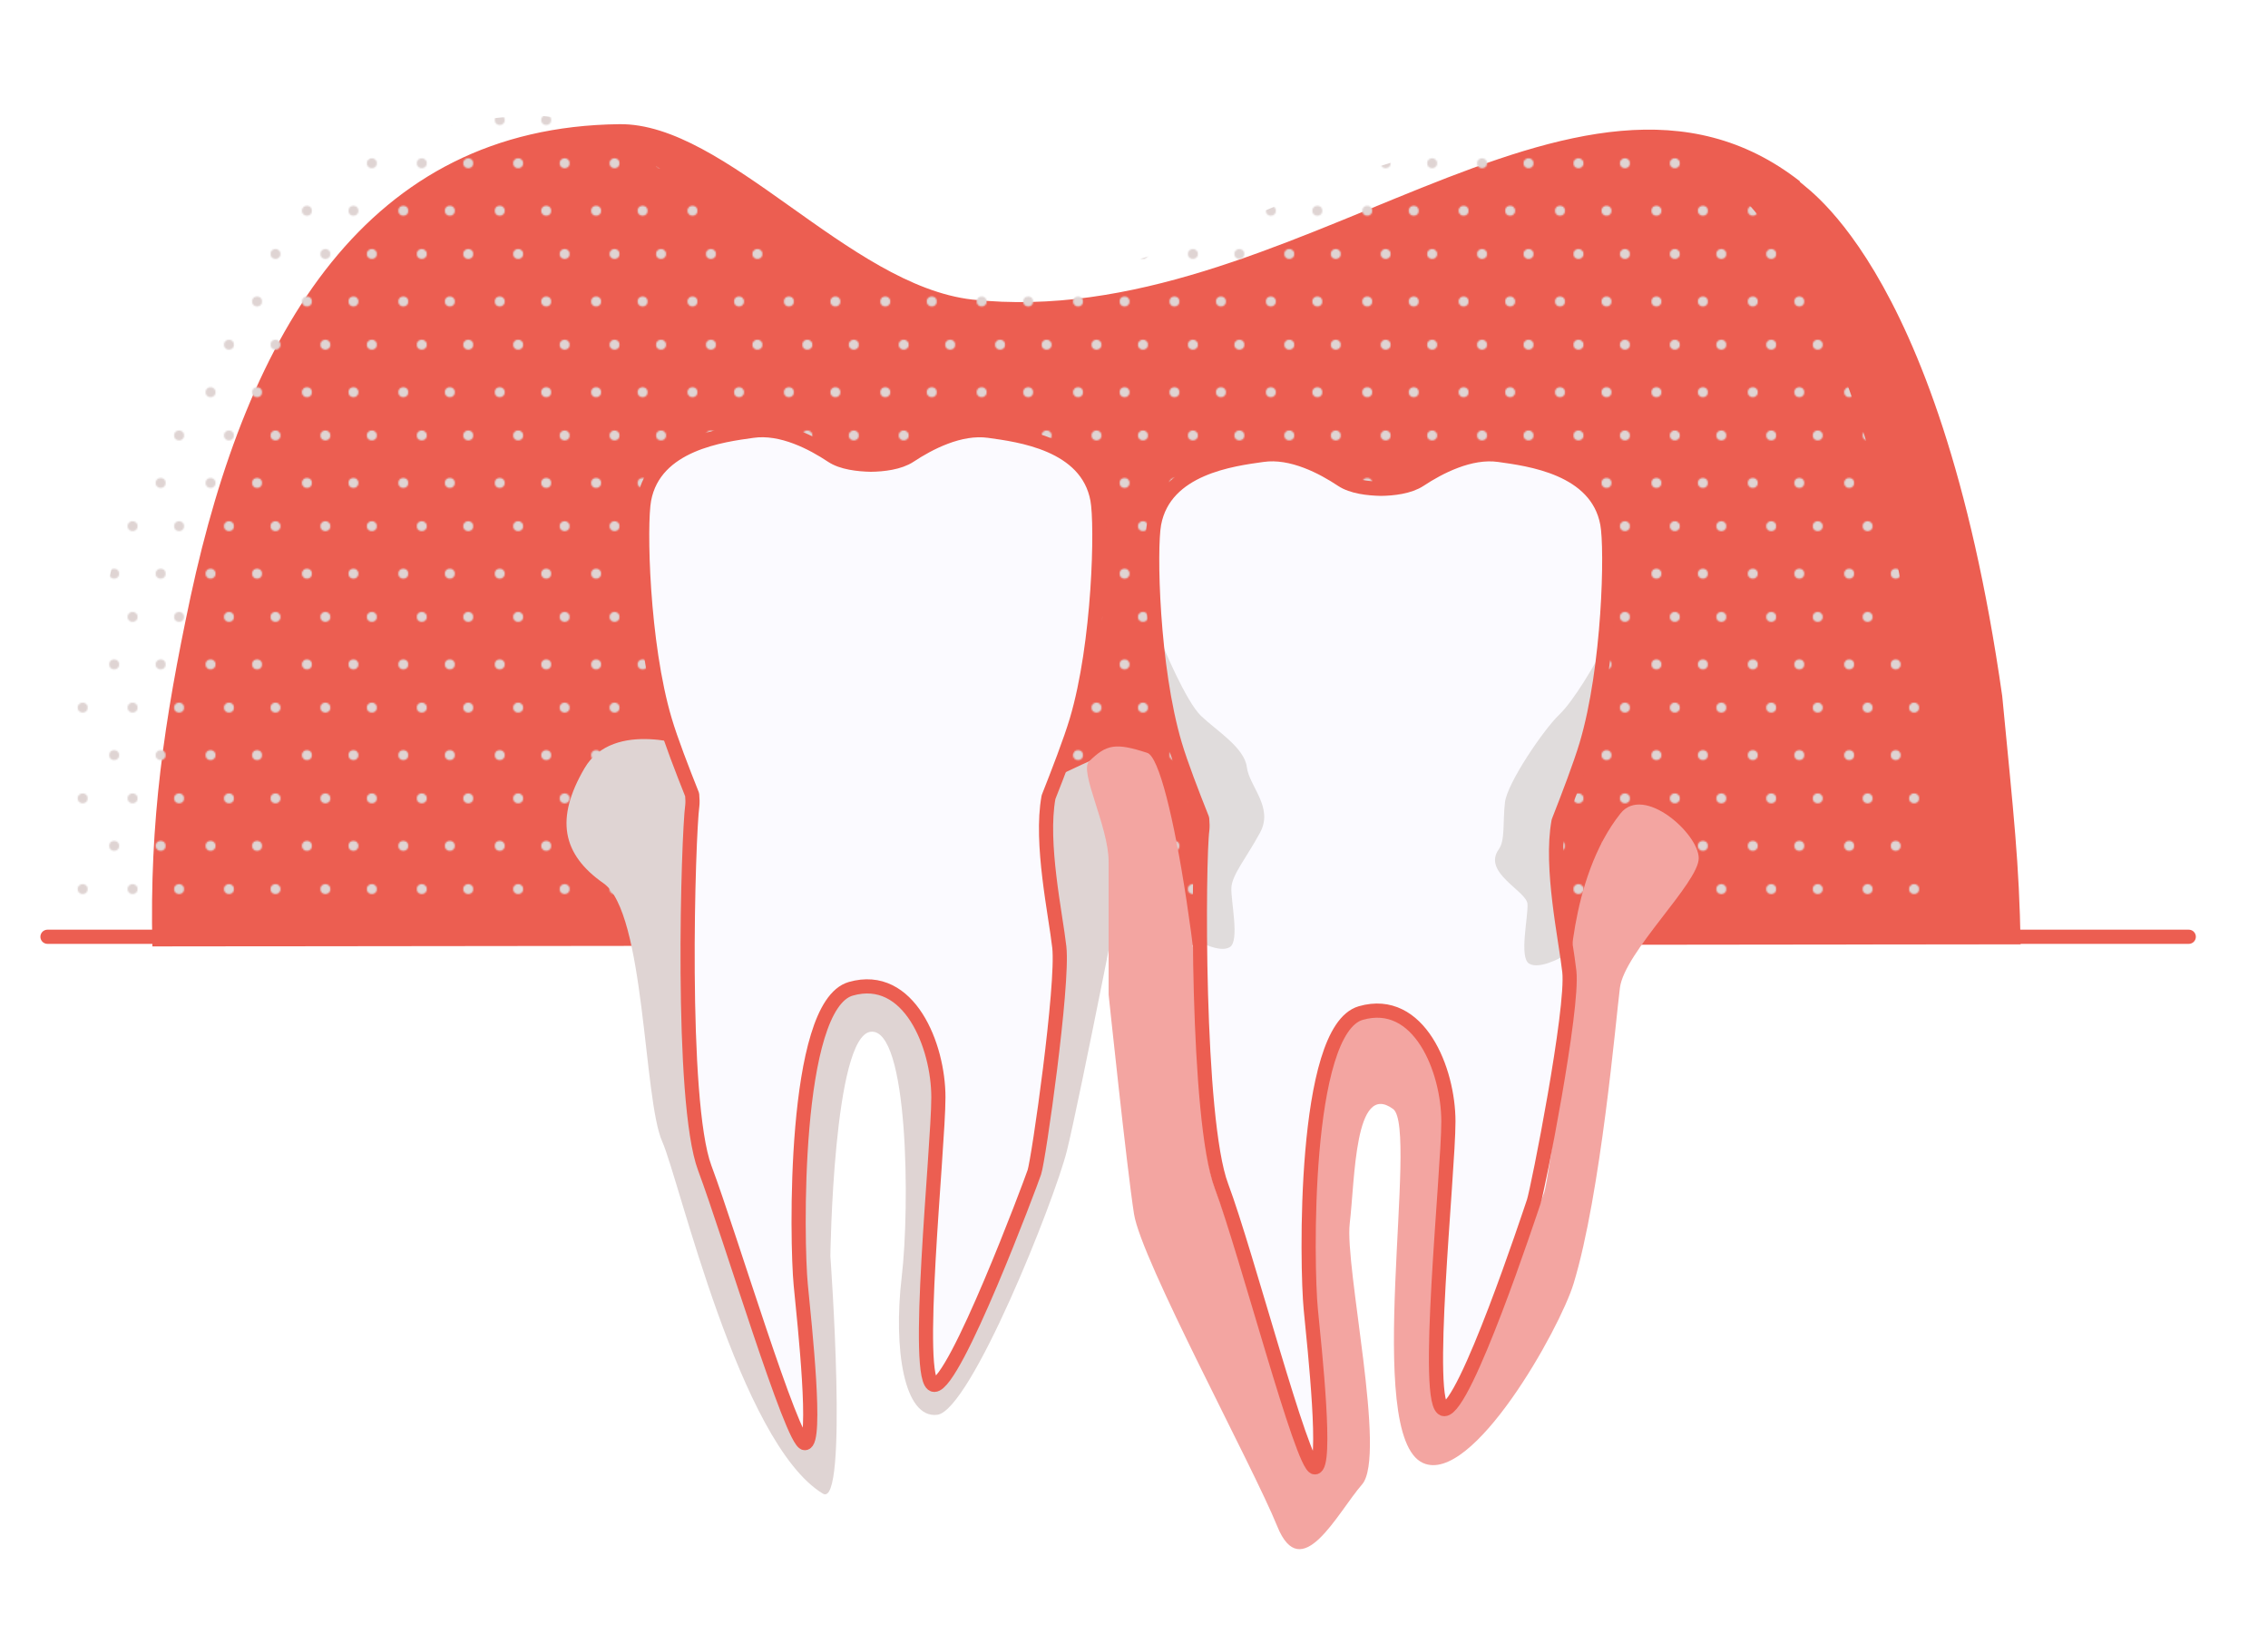
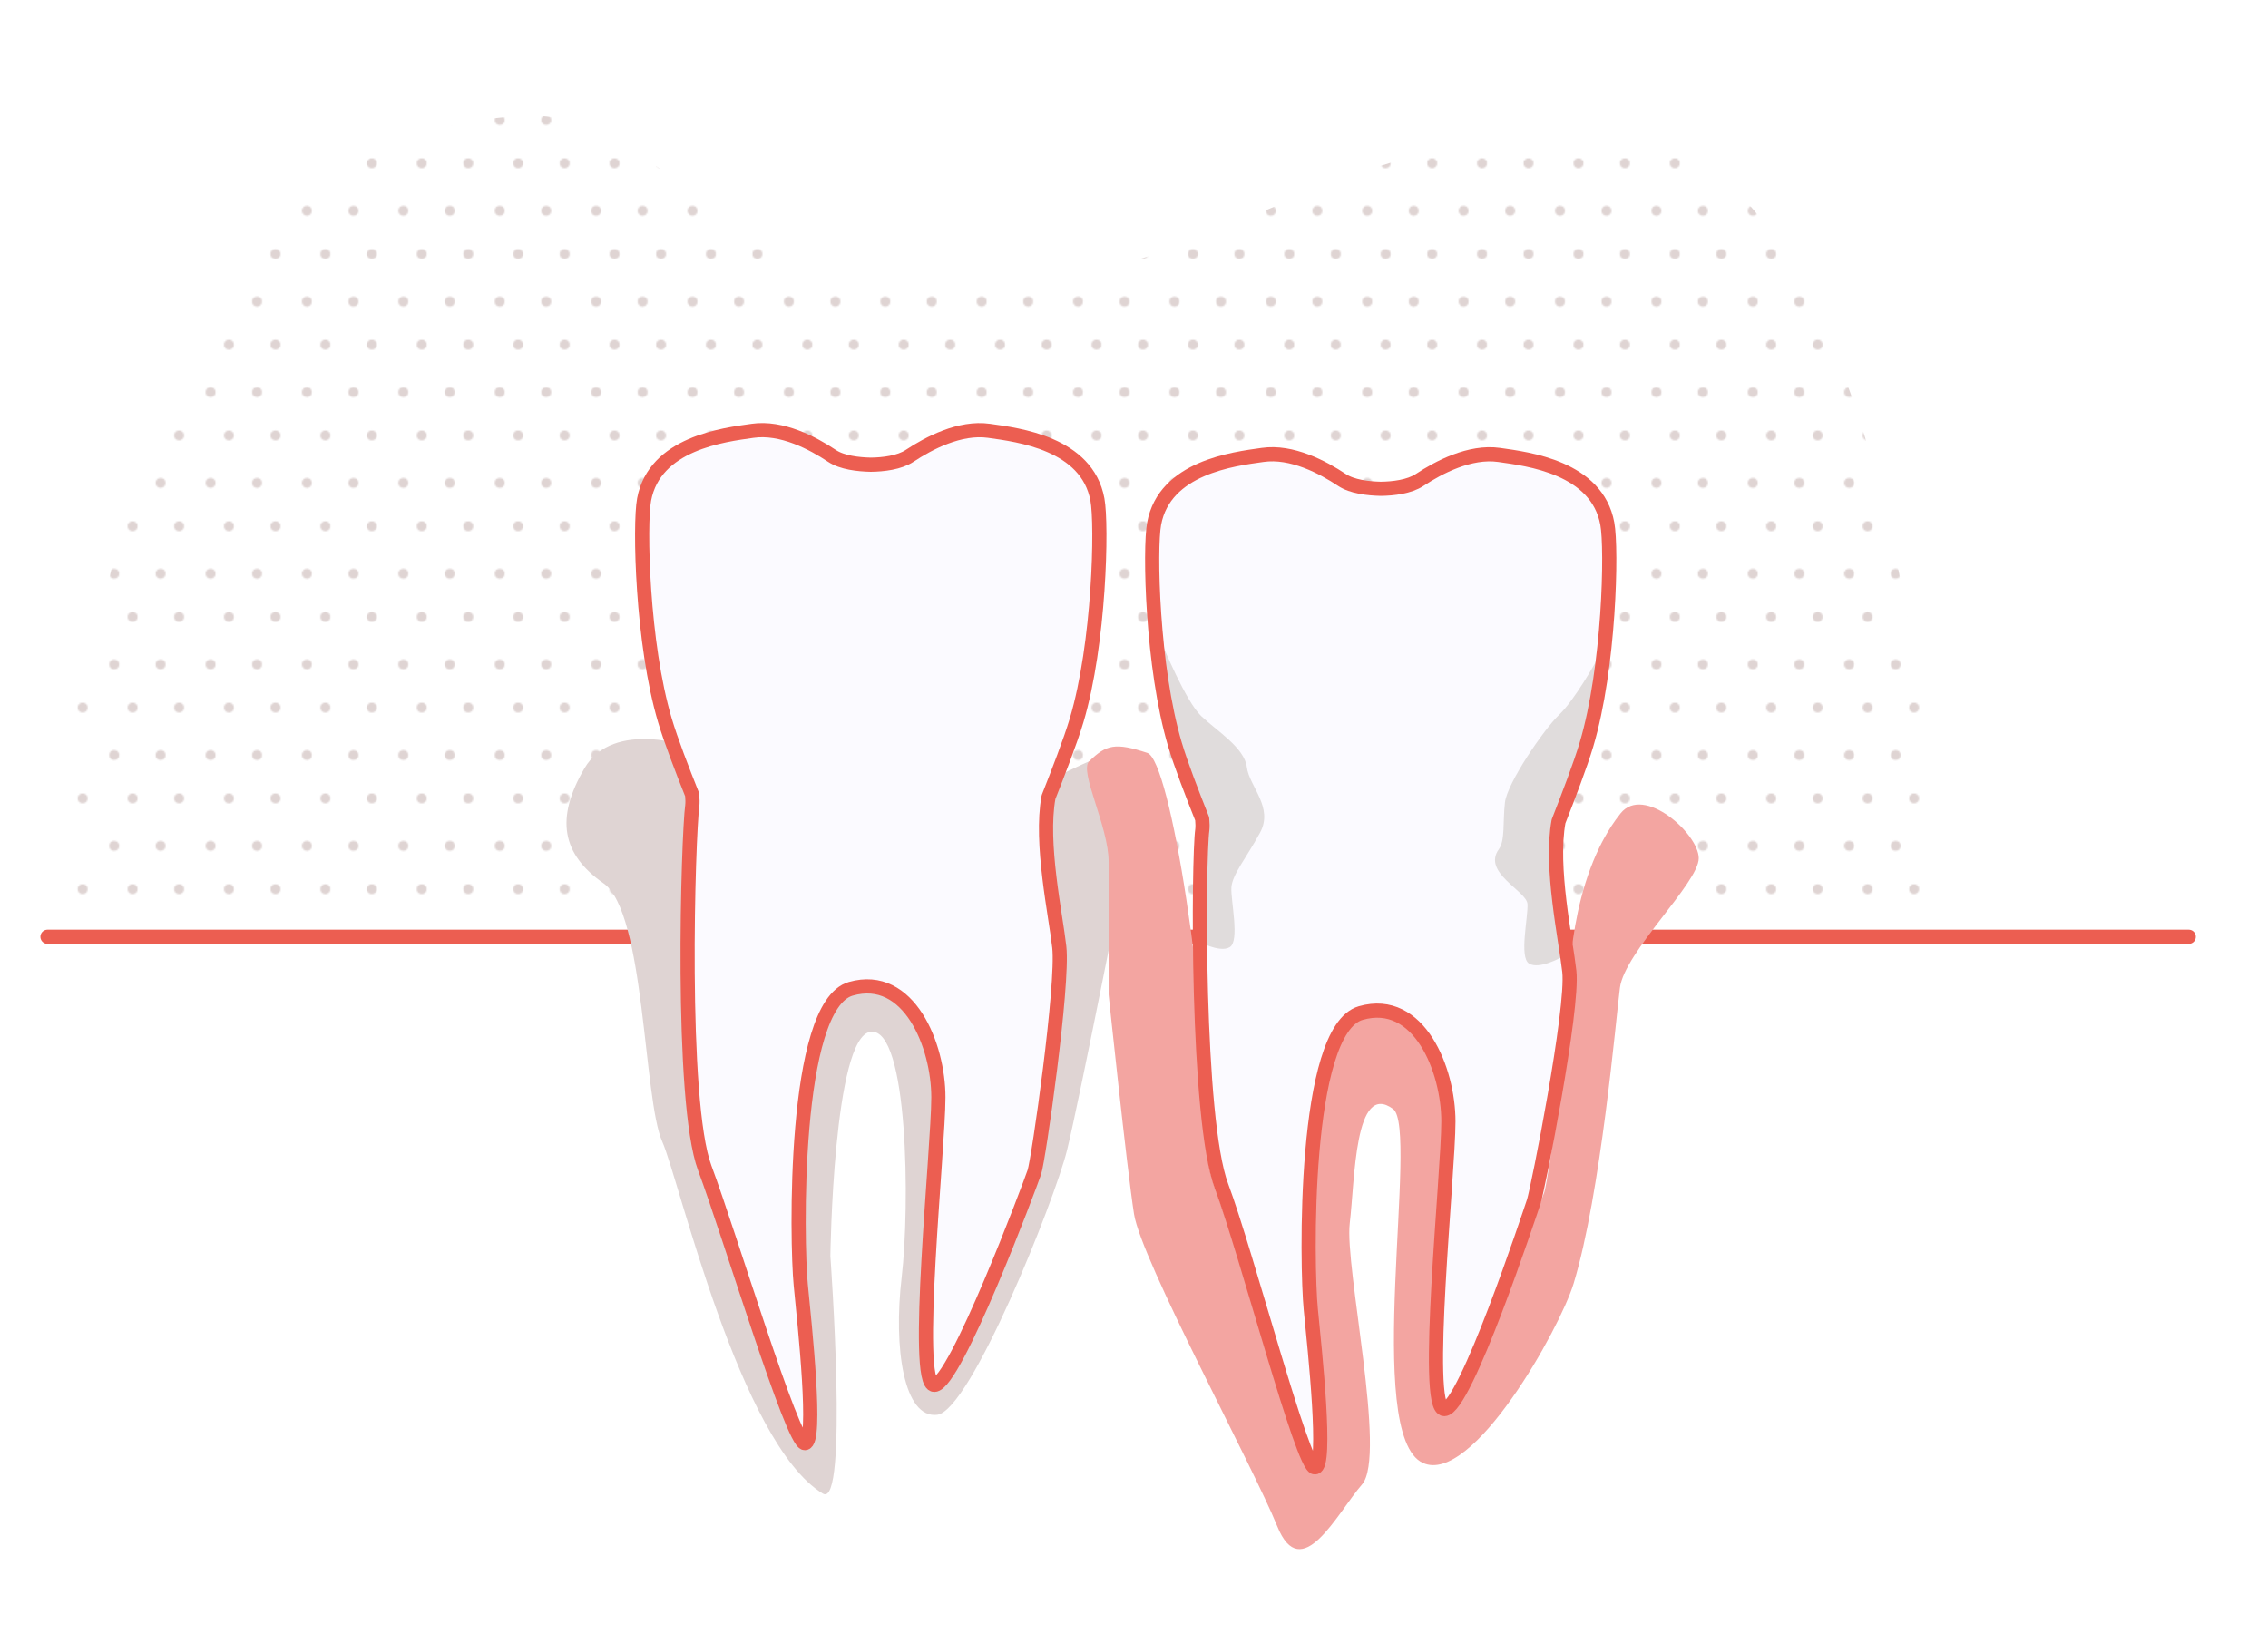
<svg xmlns="http://www.w3.org/2000/svg" xmlns:xlink="http://www.w3.org/1999/xlink" version="1.1" id="Ebene_1" x="0px" y="0px" width="1600px" height="1160px" viewBox="0 0 1600 1160" style="enable-background:new 0 0 1600 1160;" xml:space="preserve">
  <style type="text/css">
	.st0{fill:none;}
	.st1{fill:#DFD4D3;}
	.st2{fill-rule:evenodd;clip-rule:evenodd;fill:#EC5E51;}
	.st3{fill-rule:evenodd;clip-rule:evenodd;fill:url(#SVGID_1_);}
	.st4{fill:none;stroke:#EC5E51;stroke-width:10;stroke-linecap:round;stroke-linejoin:round;}
	.st5{fill:#FBFAFF;stroke:#EC5E51;stroke-width:10;stroke-linecap:round;stroke-linejoin:round;}
	.st6{fill:#F3A5A1;}
	.st7{fill:#FBFAFF;}
	.st8{fill:#E0DCDC;}
</style>
  <pattern y="1160" width="67.2" height="63.5" patternUnits="userSpaceOnUse" id="bp-punktraster_2" viewBox="0 -63.5 67.2 63.5" style="overflow:visible;">
    <g>
      <rect y="-63.5" class="st0" width="67.2" height="63.5" />
      <g>
        <circle class="st1" cx="9.4" cy="-17.4" r="3.5" />
        <circle class="st1" cx="44.6" cy="-17.4" r="3.5" />
        <circle class="st1" cx="22.4" cy="-47.9" r="3.5" />
        <circle class="st1" cx="57.6" cy="-47.9" r="3.5" />
      </g>
    </g>
  </pattern>
  <g>
    <g id="Ebene_1_00000104679953262613721640000011482540358205877414_">
-       <path class="st2" d="M1425.5,666.1c-1.1-58.5-4.7-89-13-175.1c-44.8-314.3-147.5-362.6-142.7-363.1    c-157.9-123.3-359.3,107.7-584,83.4c-87.1-10-173.7-124.8-249-123.7c-178.2,2.1-262.2,146.6-302.4,333.5    c-18.7,87.9-29,157.5-26.9,246.5" />
      <g>
        <pattern id="SVGID_1_" xlink:href="#bp-punktraster_2" patternTransform="matrix(1 0 0 -1 -2616.06 -14389.24)">
			</pattern>
        <path class="st3" d="M1366.6,660.2c-1.1-58.5-4.7-89-13-175.1c-44.8-314.3-147.5-362.6-142.7-363.1     c-39.8-28.5-95.5-32.8-142.6-28.2c-26.3,2.6-78.8,18.2-95.5,23.6c-108.5,35.6-185.4,95.7-345.9,88     c-87.6-4.2-173.7-123.7-249-123.7c-161.1,0-262.2,146.6-302.4,333.5c-4,18.9-15.9,52.4-19.1,69.9c-11.7,64.2,4.9,102.2-7.8,176.6     " />
      </g>
      <line class="st4" x1="33.5" y1="660.8" x2="1544.1" y2="660.8" />
      <path class="st1" d="M488.8,527.3c0,0-55.9-20.6-76.5,14.7c-20.6,35.3-16,60.5,13.5,81.1c29.4,20.6,28,152.2,41.4,182.2    c11.8,26.4,54.5,212.7,113.3,248.3c18.3,11.1,5.3-167.5,5.3-167.5s2-155.4,28.5-158.3S642,851,636.1,901c-5.9,50,1.5,99.9,25.1,97    s82.7-151.1,91.5-186.4c8.8-35.3,44.8-219,44.8-219s6.7-61-11-61s-62.5,34-103.6,34S488.7,527.3,488.8,527.3L488.8,527.3z" />
      <path class="st5" d="M759.5,508.2c16.2-54.4,18-138.2,14.7-155.8c-7.3-39.7-55.9-45.6-76.5-48.5c-20.6-2.9-42.6,8.8-55.9,17.6    c-7.4,4.9-18.8,6.2-27.5,6.3c-8.7-0.2-20.2-1.4-27.5-6.3c-13.2-8.8-35.3-20.6-55.9-17.6c-20.6,2.9-69.1,8.8-76.5,48.5    c-3.3,17.6-1.5,101.4,14.7,155.8c4.1,13.9,12.3,35.1,19.2,52.4c0.3,3.2,0.3,5.8,0.1,7.6c-2.9,20.6-8.8,208.8,8.8,255.8    S559,1018,567.8,1018s0-82.3-2.9-111.7c-2.9-29.4-5.9-197,35.3-208.8s61.8,40.2,61.8,76.5s-17.6,202.9-2.9,202.9    s67.6-141.1,70.6-150s20.6-132.3,17.6-158.8c-2.5-22.7-13.6-73.3-7.6-105.8C746.6,544.8,755.2,522.6,759.5,508.2L759.5,508.2z" />
      <path class="st6" d="M782.1,701.6v-93.8c0-24.7-20.9-63.7-13.8-70.7c12.2-12,18.6-13.4,41.1-6c16.3,5.3,42.4,172.5,44.6,296.6    c0.3,14.8,145-185.4,145-185.4l108,54.8c0,0-0.7-77.1,36.3-123.4c16.3-20.3,55.1,14.4,55.1,31.7s-52.4,66.2-55.6,91.4    c-2.8,21.5-13.4,145.4-32.7,208.7c-9.7,31.8-71.3,142.2-106.2,126.5c-42.6-19.2-2.6-236-21.1-249.7    c-27.3-20.1-26.9,49.9-30.6,80.6s26.2,164.1,8.7,184.2s-42.8,71.9-59.9,29.4C883.8,1034,805.1,889,800,856.3    S782.1,701.6,782.1,701.6L782.1,701.6z" />
      <path class="st7" d="M1119.2,522.1c16.2-54.4,18-138.2,14.7-155.8c-7.3-39.7-55.9-45.6-76.4-48.5s-42.6,8.8-55.9,17.6    c-7.4,4.9-18.8,6.2-27.5,6.3c-8.7-0.2-20.2-1.4-27.5-6.3c-13.2-8.8-35.3-20.6-55.9-17.6c-20.6,2.9-69.1,8.8-76.5,48.5    c-3.3,17.6-1.5,101.4,14.7,155.8c4.1,13.9,12.3,35.1,19.2,52.4c0.3,3.2,0.3,5.8,0.1,7.6c-2.9,20.6-8.8,208.8,8.8,255.8    s61.8,194.1,70.6,194.1s0-82.3-2.9-111.7c-2.9-29.4-5.9-197,35.3-208.8s61.8,40.2,61.8,76.5s-7.3,194.2-2.9,202.9    c6.6,13.2,67.6-141.1,70.6-150c2.9-8.8,20.6-132.3,17.6-158.8c-2.5-22.7-13.6-73.3-7.6-105.8    C1106.4,558.6,1114.9,536.4,1119.2,522.1L1119.2,522.1z" />
      <path class="st8" d="M820.2,455c0,0,16.3,39.8,27.2,50.1c10.9,10.4,30.5,22.3,32.2,36s19.1,28.3,9.3,46.3s-19.6,29.4-20.2,38.7    c-0.5,9.3,6,37.6-1.1,42c-7.1,4.4-22.7-4.4-22.7-4.4l3.2-81.7L825,507L820.2,455z" />
      <path class="st8" d="M1126,466.5c0,0-15.1,27.2-26,37.6c-10.9,10.4-36.7,48.2-38.3,61.9s0.2,26.8-4.3,33    c-12,16.6,19.6,29.4,20.2,38.7c0.5,9.3-6,37.6,1.1,42c7.1,4.4,22.7-4.4,22.7-4.4l-3.2-81.7l23.2-75L1126,466.5L1126,466.5z" />
      <path class="st4" d="M1119.2,525.2c16.2-54.4,18-138.2,14.7-155.8c-7.3-39.7-55.9-45.6-76.4-48.5s-42.6,8.8-55.9,17.6    c-7.4,4.9-18.8,6.2-27.5,6.3c-8.7-0.2-20.2-1.4-27.5-6.3c-13.2-8.8-35.3-20.6-55.9-17.6c-20.6,2.9-69.1,8.8-76.5,48.5    c-3.3,17.6-1.5,101.4,14.7,155.8c4.1,13.9,12.3,35.1,19.2,52.4c0.3,3.2,0.3,5.8,0.1,7.6c-2.9,20.6-4.2,204.5,13.5,251.5    s57.1,198.4,65.9,198.4s0-82.3-2.9-111.7c-2.9-29.4-5.9-197,35.3-208.8s61.8,40.2,61.8,76.5s-17.6,202.9-2.9,202.9    s60.1-137.5,63.1-146.3c2.9-8.8,28.1-136,25.1-162.5c-2.5-22.7-13.6-73.3-7.6-105.8C1106.4,561.8,1114.9,539.6,1119.2,525.2    L1119.2,525.2z" />
      <rect x="2.3" y="36" class="st0" width="1600" height="1146.6" />
    </g>
  </g>
</svg>